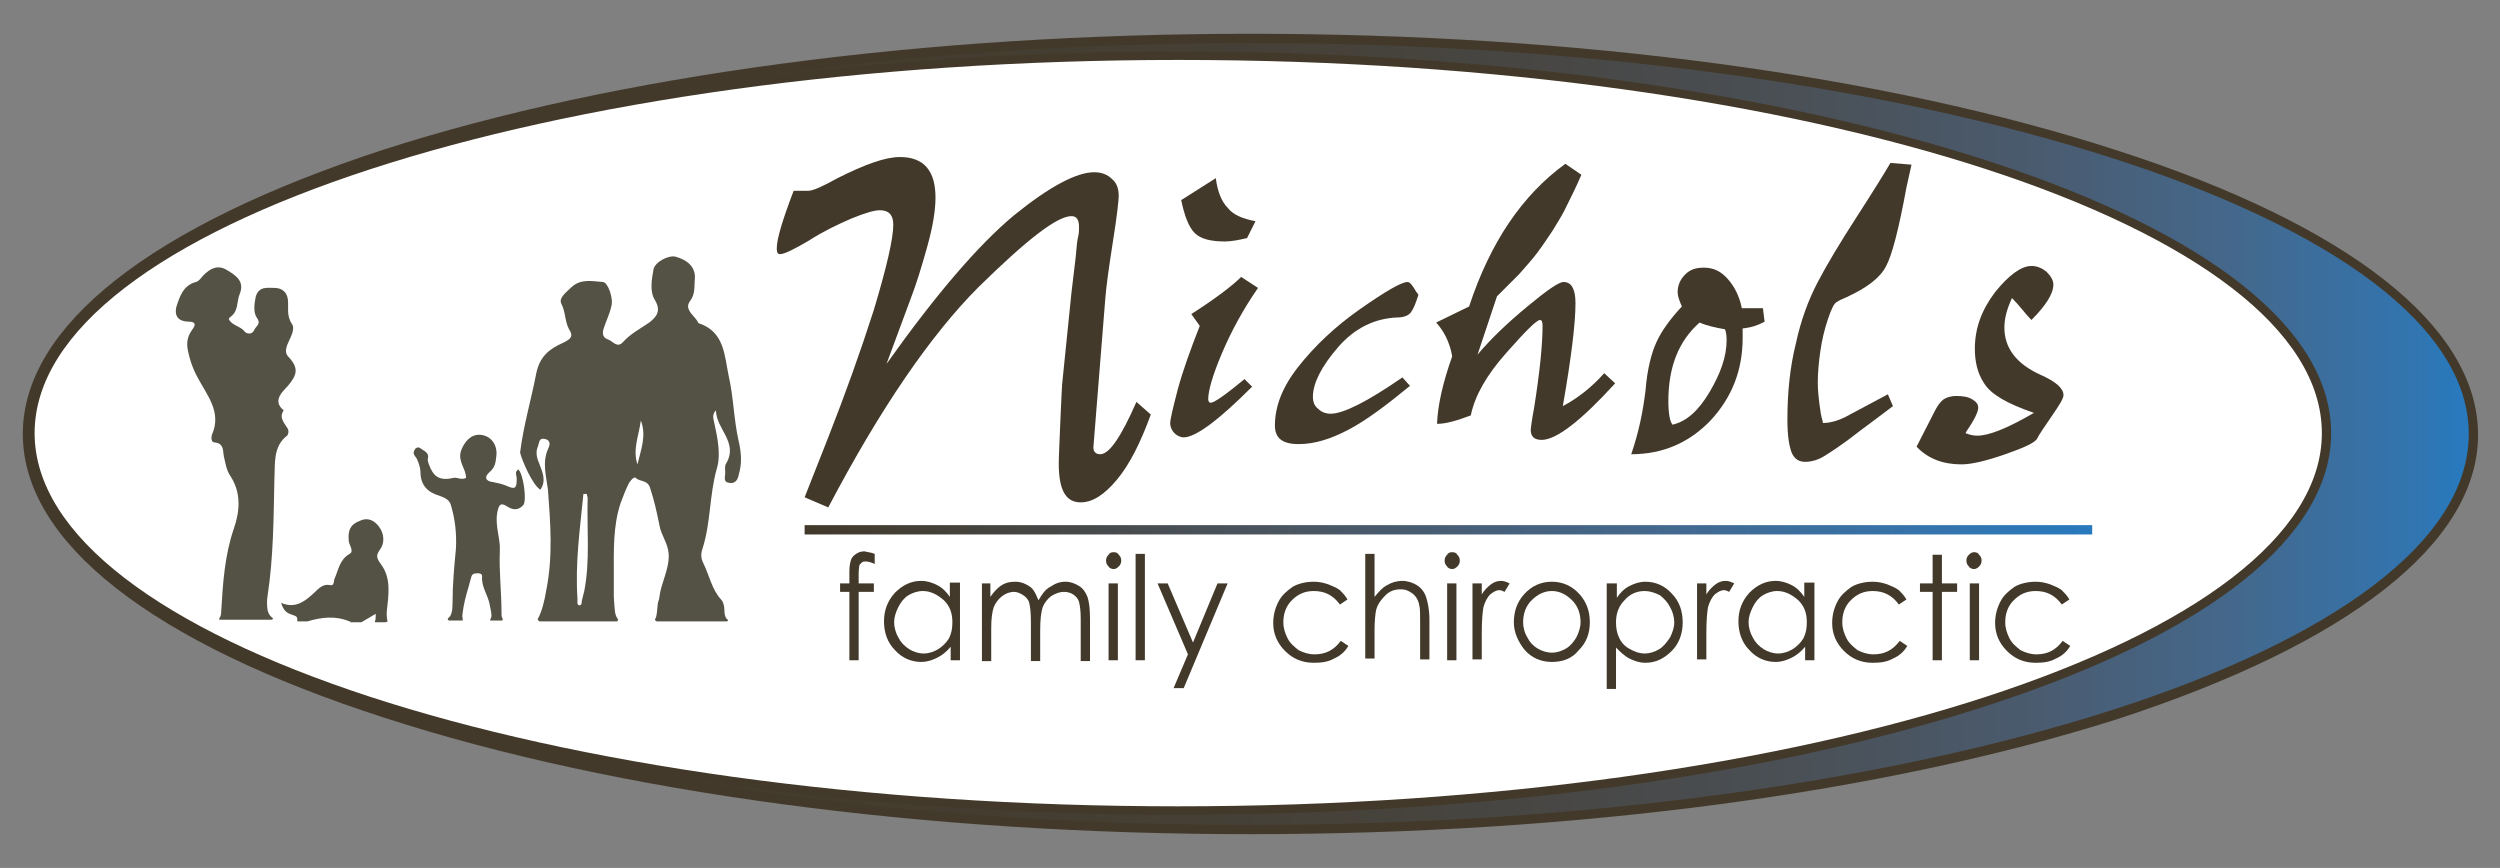
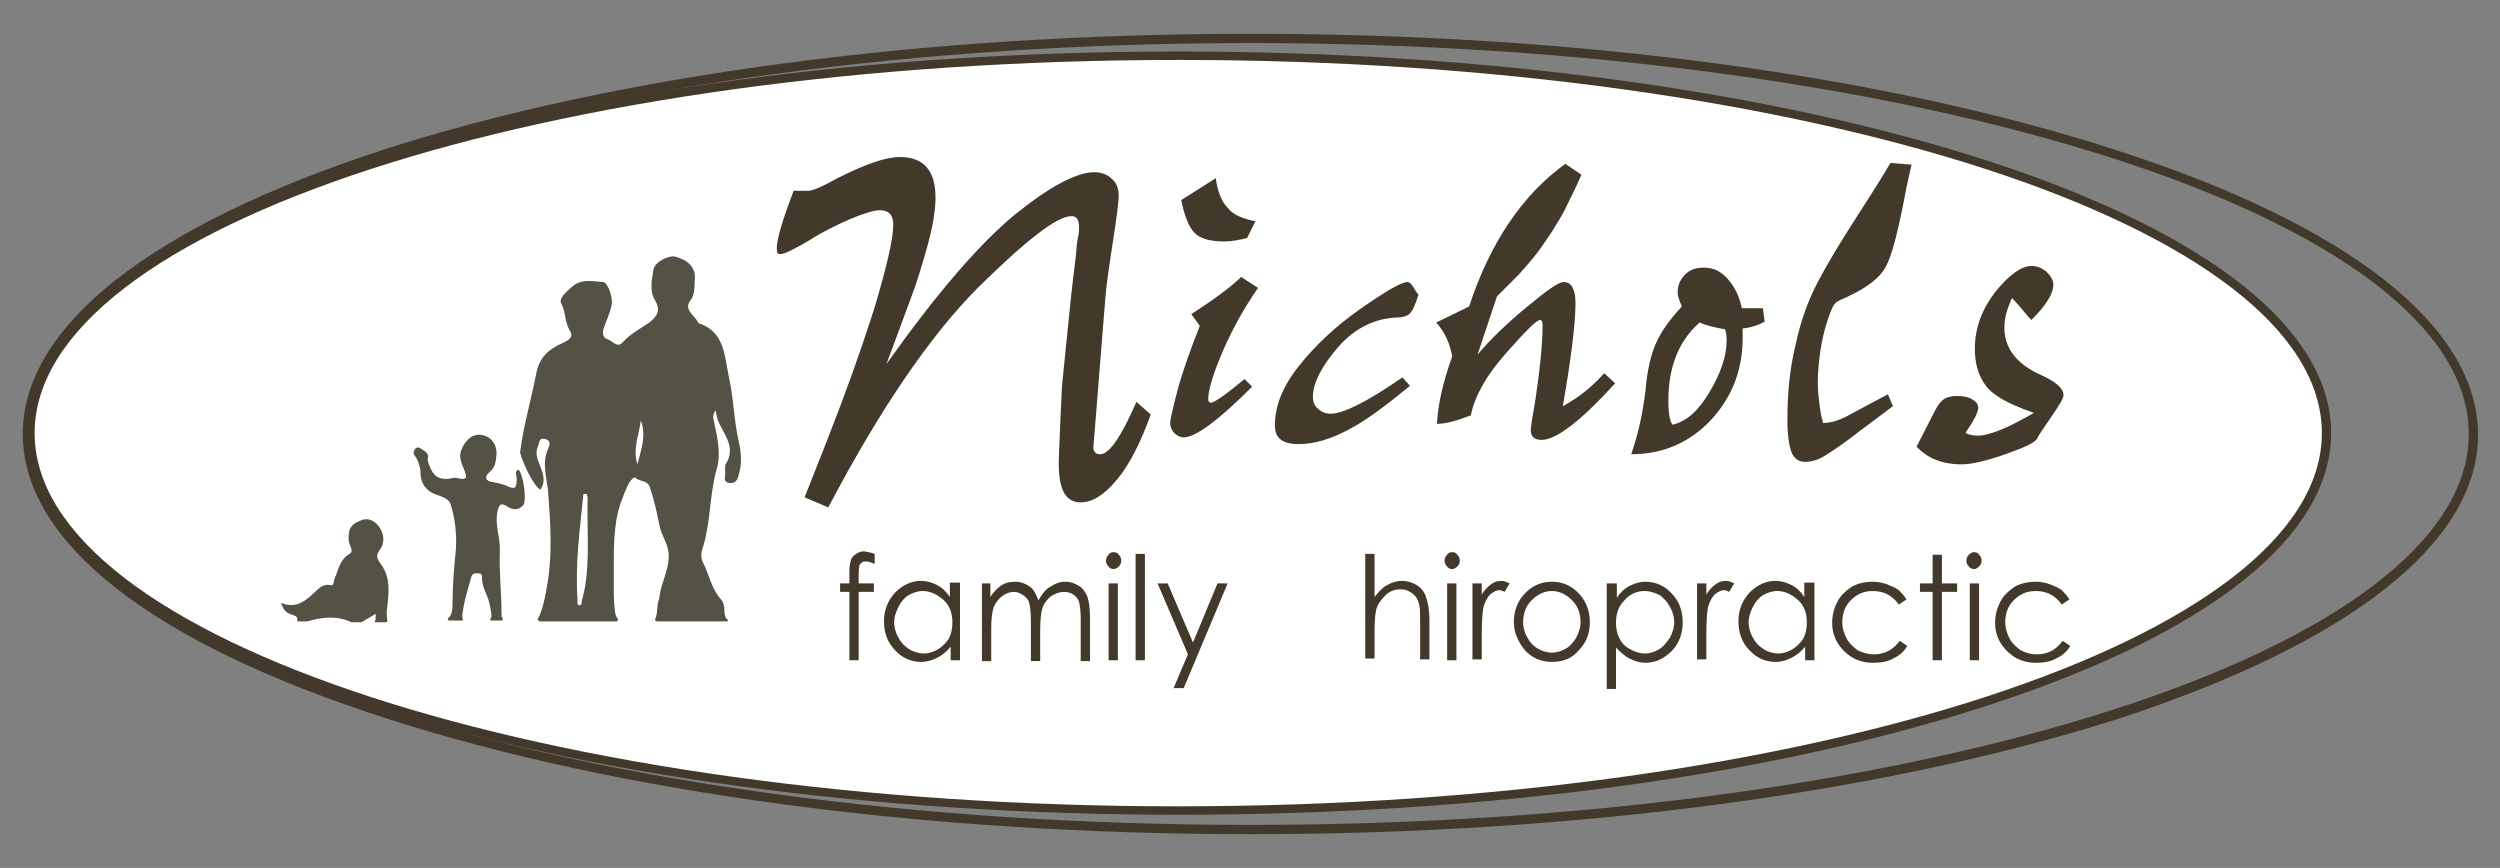
<svg xmlns="http://www.w3.org/2000/svg" xmlns:xlink="http://www.w3.org/1999/xlink" version="1.1" id="Layer_1" x="0px" y="0px" viewBox="0 0 296.1 102.8" style="enable-background:new 0 0 296.1 102.8;" xml:space="preserve">
  <rect x="0" y="0" width="296.1" height="102.8" fill="#808080" stroke="none" />
  <style type="text/css">
	.st0{clip-path:url(#SVGID_00000027569378789462705570000014179394431032890770_);}
	.st1{fill:url(#SVGID_00000163065763588500589660000009916284987100566975_);}
	.st2{fill:#42392A;}
	.st3{fill:#FFFFFF;}
	.st4{clip-path:url(#SVGID_00000045613946575102588580000001127195965042060723_);}
	.st5{fill:url(#SVGID_00000090289320940736051540000000425365879521336718_);}
	.st6{fill:#545245;}
</style>
  <g>
    <g>
      <defs>
        <path id="SVGID_1_" d="M148.1,98.3c80,0,144.8-21,144.8-46.9c0-25.9-64.8-46.9-144.8-46.9c-80,0-144.8,21-144.8,46.9     C3.2,77.3,68.1,98.3,148.1,98.3" />
      </defs>
      <clipPath id="SVGID_00000083082896842130557740000010433761429215502210_">
        <use xlink:href="#SVGID_1_" style="overflow:visible;" />
      </clipPath>
      <g style="clip-path:url(#SVGID_00000083082896842130557740000010433761429215502210_);">
        <linearGradient id="SVGID_00000163038286645435558260000005244501300171392938_" gradientUnits="userSpaceOnUse" x1="0" y1="360" x2="1" y2="360" gradientTransform="matrix(290.769 0 0 -290.769 2.102 104776.219)">
          <stop offset="0" style="stop-color:#42392A" />
          <stop offset="0.268" style="stop-color:#433A2C" />
          <stop offset="0.418" style="stop-color:#443D31" />
          <stop offset="0.539" style="stop-color:#46423A" />
          <stop offset="0.644" style="stop-color:#484847" />
          <stop offset="0.738" style="stop-color:#4A5158" />
          <stop offset="0.826" style="stop-color:#4A5B6F" />
          <stop offset="0.908" style="stop-color:#44688C" />
          <stop offset="0.984" style="stop-color:#3175B1" />
          <stop offset="1" style="stop-color:#2879BD" />
        </linearGradient>
-         <rect x="2.7" y="5" style="fill:url(#SVGID_00000163038286645435558260000005244501300171392938_);" width="872.3" height="872.3" />
      </g>
    </g>
    <path class="st2" d="M148.1,98.8c-38.7,0-75.2-4.9-102.6-13.8C17.9,76.1,2.7,64.2,2.7,51.4c0-12.8,15.2-24.7,42.8-33.7   C72.9,8.9,109.3,4,148.1,4c38.7,0,75.2,4.9,102.6,13.8c27.6,8.9,42.8,20.9,42.8,33.7c0,12.8-15.2,24.7-42.8,33.7   C223.2,93.9,186.8,98.8,148.1,98.8z M148.1,5.1C68.5,5.1,3.8,25.8,3.8,51.4s64.7,46.3,144.3,46.3c79.6,0,144.3-20.8,144.3-46.3   S227.6,5.1,148.1,5.1z" />
    <path class="st3" d="M139.6,96c75.1,0,136-20,136-44.7s-60.9-44.7-136-44.7c-75.1,0-136,20-136,44.7S64.5,96,139.6,96" />
    <path class="st2" d="M139.6,96.5c-36.4,0-70.6-4.7-96.3-13.1C17.3,74.9,3.1,63.5,3.1,51.3s14.3-23.6,40.2-32.1   C69,10.7,103.2,6.1,139.6,6.1c36.4,0,70.6,4.7,96.3,13.1c25.9,8.5,40.2,19.9,40.2,32.1s-14.3,23.6-40.2,32.1   C210.1,91.9,175.9,96.5,139.6,96.5z M139.6,7.1C64.9,7.1,4.1,26.9,4.1,51.3c0,24.3,60.7,44.2,135.4,44.2S275,75.6,275,51.3   C275,26.9,214.2,7.1,139.6,7.1z" />
    <path class="st2" d="M136.3,49.1c-1.2,3.3-2.5,5.9-4,7.7c-1.5,1.8-2.9,2.7-4.3,2.7c-1.8,0-2.6-1.5-2.6-4.6c0-0.9,0.1-2.7,0.2-5.3   c0.1-2.6,0.2-4,0.2-4.1l1.1-10.8l0.5-4.2c0.1-1.3,0.2-2.1,0.3-2.5c0.1-0.4,0.1-0.7,0.1-1.1c0-0.9-0.3-1.3-0.9-1.3   c-1.7,0-5.3,2.8-11,8.4c-5.6,5.6-11.6,14.3-17.8,26.1l-2.8-1.2l2.8-7.1c2-5.1,3.8-10.1,5.4-15.1c1.5-5,2.3-8.4,2.3-10.1   c0-1.1-0.5-1.7-1.6-1.7c-0.6,0-1.7,0.3-3.4,1c-1.6,0.7-3.3,1.5-5,2.6c-1.7,1-2.9,1.6-3.4,1.6c-0.3,0-0.4-0.2-0.4-0.7   c0-1.1,0.7-3.4,2-6.8h1.7c0.6,0,1.7-0.5,3.5-1.5c3.2-1.6,5.6-2.5,7.4-2.5c2.8,0,4.2,1.6,4.2,4.8c0,1.5-0.3,3.4-1,5.9   c-0.7,2.5-1.3,4.4-1.8,5.7l-3,8.1c5.9-8.3,10.9-14.1,15.1-17.6c4.2-3.4,7.4-5.1,9.5-5.1c0.9,0,1.6,0.3,2.1,0.8   c0.6,0.5,0.8,1.2,0.8,2c0,0.5-0.2,2.4-0.7,5.5c-0.5,3.2-0.8,5.4-0.9,6.8L129.5,53c0,0.5,0.3,0.8,0.8,0.8c1.1,0,2.5-2.1,4.3-6.2   L136.3,49.1z" />
    <path class="st2" d="M149,34.1c-1.8,2.6-3.2,5.2-4.3,7.8c-1.1,2.6-1.6,4.4-1.6,5.4c0,0.2,0.1,0.4,0.3,0.4c0.4,0,1.7-0.9,4-2.8   l0.9,0.9c-4,4-6.7,6-8.1,6c-0.4,0-0.8-0.2-1.1-0.5c-0.3-0.3-0.5-0.7-0.5-1.2c0-0.4,0.3-1.7,0.9-4c0.6-2.2,1.5-4.7,2.6-7.5l-1-1.4   c2.8-1.8,4.8-3.3,5.9-4.4L149,34.1z M148.7,26.2l-1,2c-0.9,0.2-1.8,0.4-2.6,0.4c-1.7,0-2.9-0.3-3.6-1c-0.7-0.7-1.2-2-1.6-3.9   l4.1-2.6c0.2,1.6,0.7,2.8,1.4,3.5C146,25.4,147.1,25.9,148.7,26.2z" />
    <path class="st2" d="M168,34.9c-0.3,1-0.6,1.7-0.9,2.1c-0.3,0.4-0.9,0.6-1.6,0.6c-2.6,0.1-5,1.2-7,3.5c-2,2.3-3,4.3-3,5.9   c0,0.6,0.2,1.1,0.6,1.4c0.4,0.4,0.9,0.6,1.5,0.6c1.5,0,4.3-1.4,8.5-4.3l0.9,1c-2.8,2.3-5.2,4.1-7.3,5.2c-2.1,1.1-4,1.7-5.9,1.7   c-1.9,0-2.8-0.7-2.8-2.2c0-2.3,0.9-4.6,2.8-7c1.9-2.4,4.3-4.7,7.3-6.8c3-2.1,4.9-3.2,5.6-3.2c0.3,0,0.6,0.4,1,1.1L168,34.9z" />
    <path class="st2" d="M191.3,45.4c-4.1,4.5-7,6.7-8.7,6.7c-0.9,0-1.3-0.4-1.3-1.2c0-0.1,0.1-1,0.4-2.6c0.7-4.4,1-7.6,1-9.7   c0-0.5-0.1-0.7-0.3-0.7c-0.4,0-1.7,1.3-4,3.9c-2.3,2.6-3.7,5-4.2,7.4c-1.6,0.6-2.9,1-4,1c0.1-2.3,0.7-4.9,1.8-8c-0.3-1.7-1-3-1.9-4   l3.9-1.9c2.5-7.6,6.3-13.2,11.4-16.9l1.9,1.3c-0.6,1.4-1.2,2.6-1.7,3.6c-0.5,1.1-1.1,2-1.7,3c-0.6,0.9-1.2,1.8-1.8,2.6   c-0.6,0.8-1.4,1.7-2.2,2.6l-2.6,2.6l-2.3,6.9c1.6-1.9,3.6-3.8,5.9-5.7c2.3-1.9,3.7-2.9,4.3-2.9c0.9,0,1.4,0.8,1.4,2.5   c0,2.4-0.5,6.5-1.5,12.2c1.7-0.9,3.4-2.2,4.9-3.9L191.3,45.4z" />
    <path class="st2" d="M209,38.1c-0.7,0.4-1.6,0.7-2.6,0.8V40c0,3.9-1.3,7.1-3.8,9.8c-2.5,2.6-5.6,4-9.4,4c0.9-2.6,1.4-5.1,1.7-7.6   c0.2-2.5,0.7-4.4,1.3-5.7c0.6-1.3,1.6-2.7,3-4.2c-0.3-0.7-0.5-1.2-0.5-1.7c0-0.8,0.3-1.5,0.9-2.1c0.6-0.6,1.3-0.8,2.2-0.8   c1.1,0,2,0.4,2.8,1.3c0.8,0.9,1.4,2,1.7,3.5h2.5L209,38.1z M198.1,50.3c1.7-0.4,3.1-1.7,4.4-3.9c1.3-2.2,2-4.2,2-6.1   c0-0.7-0.1-1.1-0.2-1.3c-1.1-0.2-2.1-0.4-3-0.8c-2.5,2.2-3.7,5.3-3.7,9.3C197.6,49,197.8,50,198.1,50.3z" />
    <path class="st2" d="M226.4,19.5l-0.6,2.7c-0.9,4.9-1.7,8-2.4,9.3c-0.7,1.4-2.3,2.6-4.7,3.7c-0.5,0.2-0.9,0.4-1.2,0.6   c-0.3,0.2-0.6,0.8-1,2c-0.4,1.2-0.7,2.4-0.9,3.8c-0.2,1.4-0.3,2.6-0.3,3.7c0,1,0.1,1.8,0.2,2.6c0.1,0.8,0.2,1.4,0.3,1.7   c0.1,0.3,0.1,0.5,0.1,0.5c0.9,0,2-0.3,3.2-1l4.5-2.4l0.6,1.4c-0.8,0.6-2.1,1.6-4,3c-1.9,1.5-3.3,2.4-4.1,2.9   c-0.8,0.5-1.6,0.7-2.3,0.7c-0.8,0-1.3-0.4-1.6-1.1c-0.3-0.8-0.5-2-0.5-3.9c0-3.2,0.3-6.2,1-9c0.6-2.8,1.5-5.2,2.6-7.3   c1.1-2.1,2.6-4.6,4.6-7.7c2-3.1,3.3-5.2,4-6.4L226.4,19.5z" />
    <path class="st2" d="M238.3,35.3c-0.6,1.3-0.9,2.4-0.9,3.5c0,2.4,1.4,4.3,4.3,5.6c1.8,0.8,2.7,1.6,2.7,2.4c0,0.4-0.5,1.2-1.4,2.5   c-0.9,1.3-1.5,2.2-1.7,2.6c-0.2,0.5-1.5,1.1-3.8,1.9c-2.3,0.8-4,1.2-5.2,1.2c-2.2,0-4-0.7-5.3-2.1l2.2-4.3c0.3-0.6,0.7-1.1,1-1.3   c0.3-0.2,0.8-0.4,1.5-0.4c0.8,0,1.4,0.1,1.9,0.4c0.5,0.3,0.7,0.6,0.7,1c0,0.5-0.5,1.5-1.4,2.8l-0.1,0.2c0.5,0.2,0.9,0.3,1.4,0.3   c1.4,0,3.6-0.9,6.7-2.7c-3.2-1.1-5.1-2.2-5.9-3.5c-0.8-1.2-1.1-2.6-1.1-4.1c0-2.4,0.8-4.6,2.4-6.7c1.6-2,3.1-3.1,4.3-3.1   c0.6,0,1.2,0.2,1.8,0.7c0.5,0.5,0.8,1,0.8,1.5c0,1.1-0.9,2.5-2.6,4.2C239.9,37.2,239.2,36.2,238.3,35.3z" />
    <path class="st2" d="M103.6,65.6v1.2c-0.4-0.2-0.8-0.3-1-0.3c-0.2,0-0.4,0-0.5,0.1c-0.1,0.1-0.2,0.2-0.3,0.3c0,0.1-0.1,0.4-0.1,1   l0,1.2h1.8v1h-1.8l0,8.1h-1.1v-8.1h-1.1v-1h1.1v-1.4c0-0.7,0.1-1.1,0.2-1.4c0.1-0.3,0.3-0.5,0.6-0.7c0.3-0.2,0.6-0.3,1-0.3   C102.7,65.4,103.1,65.4,103.6,65.6z" />
    <path class="st2" d="M113.7,69.1v9.1h-1.1v-1.6c-0.5,0.6-1,1-1.6,1.3c-0.6,0.3-1.2,0.5-1.9,0.5c-1.2,0-2.3-0.5-3.1-1.4   c-0.9-0.9-1.3-2.1-1.3-3.4c0-1.3,0.4-2.4,1.3-3.4c0.9-0.9,1.9-1.4,3.1-1.4c0.7,0,1.3,0.2,1.9,0.5c0.6,0.3,1.1,0.8,1.5,1.4v-1.7   H113.7z M109.3,70c-0.6,0-1.2,0.2-1.7,0.5c-0.5,0.3-0.9,0.8-1.2,1.4c-0.3,0.6-0.5,1.2-0.5,1.8c0,0.6,0.2,1.3,0.5,1.8   c0.3,0.6,0.7,1,1.3,1.4c0.5,0.3,1.1,0.5,1.7,0.5c0.6,0,1.2-0.2,1.7-0.5c0.5-0.3,1-0.8,1.3-1.3c0.3-0.6,0.4-1.2,0.4-1.9   c0-1.1-0.3-1.9-1-2.6C111,70.4,110.2,70,109.3,70z" />
    <path class="st2" d="M116.2,69.1h1.1v1.6c0.4-0.6,0.8-1,1.2-1.3c0.6-0.4,1.1-0.5,1.8-0.5c0.4,0,0.8,0.1,1.2,0.3   c0.4,0.2,0.7,0.4,0.9,0.7c0.2,0.3,0.4,0.7,0.6,1.2c0.4-0.7,0.8-1.3,1.4-1.6c0.6-0.4,1.1-0.6,1.8-0.6c0.6,0,1.1,0.2,1.6,0.5   c0.5,0.3,0.8,0.8,1,1.3c0.2,0.6,0.3,1.4,0.3,2.6v5H128v-5c0-1-0.1-1.6-0.2-2c-0.1-0.4-0.4-0.7-0.7-0.9c-0.3-0.2-0.7-0.3-1.1-0.3   c-0.5,0-1,0.2-1.5,0.5c-0.4,0.3-0.8,0.8-1,1.3c-0.2,0.6-0.3,1.5-0.3,2.8v3.6h-1.1v-4.7c0-1.1-0.1-1.8-0.2-2.2   c-0.1-0.4-0.4-0.7-0.7-0.9c-0.3-0.2-0.7-0.4-1.1-0.4c-0.5,0-1,0.2-1.4,0.5c-0.4,0.3-0.8,0.8-1,1.3c-0.2,0.6-0.3,1.4-0.3,2.5v3.9   h-1.1V69.1z" />
    <path class="st2" d="M131.9,65.4c0.3,0,0.5,0.1,0.6,0.3c0.2,0.2,0.3,0.4,0.3,0.7c0,0.3-0.1,0.5-0.3,0.7c-0.2,0.2-0.4,0.3-0.6,0.3   c-0.2,0-0.5-0.1-0.6-0.3c-0.2-0.2-0.3-0.4-0.3-0.7c0-0.3,0.1-0.5,0.3-0.7C131.4,65.5,131.6,65.4,131.9,65.4z M131.3,69.1h1.1v9.1   h-1.1V69.1z" />
    <path class="st2" d="M134.5,65.6h1.1v12.6h-1.1V65.6z" />
    <path class="st2" d="M137.1,69.1h1.2l3,7l2.9-7h1.2l-5.2,12.4h-1.2l1.7-4L137.1,69.1z" />
-     <path class="st2" d="M159.6,71l-0.9,0.6c-0.8-1.1-1.8-1.6-3.1-1.6c-1.1,0-1.9,0.4-2.6,1.1c-0.7,0.7-1,1.6-1,2.6   c0,0.7,0.2,1.3,0.5,1.9c0.3,0.6,0.8,1,1.3,1.4c0.6,0.3,1.2,0.5,1.9,0.5c1.3,0,2.3-0.5,3.1-1.6l0.9,0.6c-0.4,0.7-1,1.2-1.7,1.5   c-0.7,0.4-1.5,0.5-2.4,0.5c-1.4,0-2.5-0.5-3.4-1.4c-0.9-0.9-1.4-2-1.4-3.3c0-0.9,0.2-1.7,0.6-2.5c0.4-0.8,1-1.3,1.7-1.8   c0.7-0.4,1.6-0.6,2.5-0.6c0.6,0,1.1,0.1,1.7,0.3c0.5,0.2,1,0.4,1.4,0.7C159,70.2,159.3,70.5,159.6,71z" />
    <path class="st2" d="M161.7,65.6h1.1v5.1c0.5-0.6,0.9-1.1,1.5-1.4c0.5-0.3,1.1-0.5,1.8-0.5c0.6,0,1.2,0.2,1.7,0.5   c0.5,0.3,0.9,0.8,1.1,1.4c0.2,0.6,0.4,1.5,0.4,2.7v4.7h-1.1v-4.3c0-1,0-1.8-0.1-2.1c-0.1-0.6-0.4-1.1-0.8-1.4   c-0.4-0.3-0.8-0.5-1.4-0.5c-0.7,0-1.3,0.2-1.8,0.7c-0.5,0.5-0.9,1-1.1,1.7c-0.1,0.4-0.2,1.3-0.2,2.5v3.3h-1.1V65.6z" />
    <path class="st2" d="M172,65.4c0.3,0,0.5,0.1,0.6,0.3c0.2,0.2,0.3,0.4,0.3,0.7c0,0.3-0.1,0.5-0.3,0.7c-0.2,0.2-0.4,0.3-0.6,0.3   c-0.2,0-0.5-0.1-0.6-0.3c-0.2-0.2-0.3-0.4-0.3-0.7c0-0.3,0.1-0.5,0.3-0.7C171.5,65.5,171.7,65.4,172,65.4z M171.4,69.1h1.1v9.1   h-1.1V69.1z" />
    <path class="st2" d="M174.4,69.1h1.1v1.3c0.3-0.5,0.7-0.9,1.1-1.2c0.4-0.3,0.8-0.4,1.2-0.4c0.3,0,0.6,0.1,1,0.3l-0.6,1   c-0.2-0.1-0.4-0.2-0.6-0.2c-0.4,0-0.7,0.2-1.1,0.5c-0.3,0.3-0.6,0.8-0.8,1.5c-0.1,0.5-0.2,1.6-0.2,3.1v3.1h-1.1V69.1z" />
    <path class="st2" d="M183.8,68.9c1.3,0,2.4,0.5,3.3,1.5c0.8,0.9,1.2,2,1.2,3.3c0,1.3-0.4,2.4-1.3,3.3c-0.8,1-1.9,1.4-3.2,1.4   c-1.3,0-2.4-0.5-3.2-1.4c-0.8-1-1.3-2.1-1.3-3.3c0-1.3,0.4-2.4,1.2-3.3C181.4,69.4,182.5,68.9,183.8,68.9z M183.8,70   c-0.9,0-1.7,0.4-2.4,1.1c-0.7,0.7-1,1.6-1,2.6c0,0.7,0.2,1.3,0.5,1.8c0.3,0.6,0.7,1,1.2,1.3c0.5,0.3,1.1,0.5,1.7,0.5   s1.2-0.2,1.7-0.5c0.5-0.3,0.9-0.8,1.2-1.3c0.3-0.6,0.5-1.2,0.5-1.8c0-1-0.3-1.9-1-2.6C185.5,70.4,184.7,70,183.8,70z" />
    <path class="st2" d="M190.4,69.1h1.1v1.7c0.4-0.6,0.9-1.1,1.5-1.4c0.6-0.3,1.2-0.5,1.9-0.5c1.2,0,2.3,0.5,3.1,1.4   c0.9,0.9,1.3,2.1,1.3,3.4c0,1.3-0.4,2.5-1.3,3.4c-0.9,0.9-1.9,1.4-3.1,1.4c-0.7,0-1.3-0.2-1.9-0.5c-0.6-0.3-1.1-0.8-1.6-1.3v4.9   h-1.1V69.1z M194.8,70c-1,0-1.8,0.4-2.4,1.1c-0.7,0.7-1,1.6-1,2.6c0,0.7,0.1,1.3,0.4,1.9c0.3,0.6,0.7,1,1.3,1.3   c0.5,0.3,1.1,0.5,1.7,0.5c0.6,0,1.2-0.2,1.7-0.5c0.5-0.3,0.9-0.8,1.3-1.4c0.3-0.6,0.5-1.2,0.5-1.8c0-0.6-0.2-1.3-0.5-1.8   c-0.3-0.6-0.7-1-1.2-1.4C196,70.2,195.4,70,194.8,70z" />
    <path class="st2" d="M201,69.1h1.1v1.3c0.3-0.5,0.7-0.9,1.1-1.2c0.4-0.3,0.8-0.4,1.2-0.4c0.3,0,0.6,0.1,1,0.3l-0.6,1   c-0.2-0.1-0.4-0.2-0.6-0.2c-0.4,0-0.7,0.2-1.1,0.5c-0.3,0.3-0.6,0.8-0.8,1.5c-0.1,0.5-0.2,1.6-0.2,3.1v3.1H201V69.1z" />
    <path class="st2" d="M214.9,69.1v9.1h-1.1v-1.6c-0.5,0.6-1,1-1.6,1.3c-0.6,0.3-1.2,0.5-1.9,0.5c-1.2,0-2.3-0.5-3.1-1.4   c-0.9-0.9-1.3-2.1-1.3-3.4c0-1.3,0.4-2.4,1.3-3.4c0.9-0.9,1.9-1.4,3.1-1.4c0.7,0,1.3,0.2,1.9,0.5c0.6,0.3,1.1,0.8,1.5,1.4v-1.7   H214.9z M210.5,70c-0.6,0-1.2,0.2-1.7,0.5c-0.5,0.3-0.9,0.8-1.2,1.4c-0.3,0.6-0.5,1.2-0.5,1.8c0,0.6,0.2,1.3,0.5,1.8   c0.3,0.6,0.7,1,1.3,1.4c0.5,0.3,1.1,0.5,1.7,0.5c0.6,0,1.2-0.2,1.7-0.5c0.5-0.3,1-0.8,1.3-1.3c0.3-0.6,0.4-1.2,0.4-1.9   c0-1.1-0.3-1.9-1-2.6C212.2,70.4,211.4,70,210.5,70z" />
    <path class="st2" d="M225.8,71l-0.9,0.6c-0.8-1.1-1.8-1.6-3.1-1.6c-1.1,0-1.9,0.4-2.6,1.1c-0.7,0.7-1,1.6-1,2.6   c0,0.7,0.2,1.3,0.5,1.9c0.3,0.6,0.8,1,1.3,1.4c0.6,0.3,1.2,0.5,1.9,0.5c1.3,0,2.3-0.5,3.1-1.6l0.9,0.6c-0.4,0.7-1,1.2-1.7,1.5   c-0.7,0.4-1.5,0.5-2.4,0.5c-1.4,0-2.5-0.5-3.4-1.4c-0.9-0.9-1.4-2-1.4-3.3c0-0.9,0.2-1.7,0.6-2.5c0.4-0.8,1-1.3,1.7-1.8   c0.7-0.4,1.6-0.6,2.5-0.6c0.6,0,1.1,0.1,1.7,0.3c0.5,0.2,1,0.4,1.4,0.7C225.2,70.2,225.5,70.5,225.8,71z" />
    <path class="st2" d="M228.9,65.7h1.1v3.4h1.8v1H230v8.1h-1.1v-8.1h-1.5v-1h1.5V65.7z" />
    <path class="st2" d="M233.8,65.4c0.3,0,0.5,0.1,0.6,0.3c0.2,0.2,0.3,0.4,0.3,0.7c0,0.3-0.1,0.5-0.3,0.7c-0.2,0.2-0.4,0.3-0.6,0.3   c-0.2,0-0.5-0.1-0.6-0.3c-0.2-0.2-0.3-0.4-0.3-0.7c0-0.3,0.1-0.5,0.3-0.7C233.4,65.5,233.6,65.4,233.8,65.4z M233.3,69.1h1.1v9.1   h-1.1V69.1z" />
    <path class="st2" d="M245.1,71l-0.9,0.6c-0.8-1.1-1.8-1.6-3.1-1.6c-1.1,0-1.9,0.4-2.6,1.1c-0.7,0.7-1,1.6-1,2.6   c0,0.7,0.2,1.3,0.5,1.9c0.3,0.6,0.8,1,1.3,1.4c0.6,0.3,1.2,0.5,1.9,0.5c1.3,0,2.3-0.5,3.1-1.6l0.9,0.6c-0.4,0.7-1,1.2-1.7,1.5   c-0.7,0.4-1.5,0.5-2.4,0.5c-1.4,0-2.5-0.5-3.4-1.4c-0.9-0.9-1.4-2-1.4-3.3c0-0.9,0.2-1.7,0.6-2.5c0.4-0.8,1-1.3,1.7-1.8   c0.7-0.4,1.6-0.6,2.5-0.6c0.6,0,1.1,0.1,1.7,0.3c0.5,0.2,1,0.4,1.4,0.7C244.5,70.2,244.8,70.5,245.1,71z" />
    <g>
      <defs>
        <rect id="SVGID_00000171699065174370876570000010335273968870178184_" x="95.3" y="61.8" width="152.8" height="1.5" />
      </defs>
      <clipPath id="SVGID_00000133493779637572967060000001250782335315756448_">
        <use xlink:href="#SVGID_00000171699065174370876570000010335273968870178184_" style="overflow:visible;" />
      </clipPath>
      <g style="clip-path:url(#SVGID_00000133493779637572967060000001250782335315756448_);">
        <linearGradient id="SVGID_00000062181160789685696260000002783099956494909581_" gradientUnits="userSpaceOnUse" x1="0" y1="360" x2="1" y2="360" gradientTransform="matrix(152.849 0 0 -152.849 95.039 55089.469)">
          <stop offset="0" style="stop-color:#42392A" />
          <stop offset="0.353" style="stop-color:#4A545E" />
          <stop offset="0.659" style="stop-color:#44688D" />
          <stop offset="0.882" style="stop-color:#3474AD" />
          <stop offset="1" style="stop-color:#2879BD" />
        </linearGradient>
-         <rect x="95" y="62.2" style="fill:url(#SVGID_00000062181160789685696260000002783099956494909581_);" width="152.8" height="1.5" />
      </g>
    </g>
    <g>
      <path class="st6" d="M64,58c0.7-1,0.3-2-0.1-3c-0.3-0.7-0.5-1.4-0.2-2.1c0.2-0.5,0.1-1.1,0.9-0.9c0.7,0.2,0.5,0.8,0.3,1.2    c-0.7,1.6-0.2,3.2,0,4.8c0.3,4,0.6,7.9-0.2,11.9c-0.2,1.2-0.5,2.5-1,3.4c-0.1,0.1,0.2,0.3,0.2,0.3h9.2c0,0,0.2-0.2,0-0.4    c-0.3-0.4-0.3-1.1-0.4-2.5c0-0.9,0-1.8,0-2.6c0-2.9-0.1-5.8,0.8-8.5c0.3-0.8,0.6-1.6,1-2.4c0.2-0.3,0.6-0.8,0.8-0.6    c0.5,0.5,1.4,0.2,1.7,1.2c0.5,1.5,0.8,2.9,1.1,4.4c0.2,1.2,1,2.1,1.1,3.4c0.1,1.8-0.9,3.4-1.1,5.1c0,0.3-0.2,0.6-0.2,0.9    c-0.1,0.9-0.1,1.4-0.3,1.7c-0.1,0.2,0.2,0.3,0.2,0.3h8.3c0,0,0.2-0.1,0.1-0.2c-0.3-0.2-0.4-0.6-0.4-1.1c0-0.4-0.1-1-0.4-1.3    c-1.1-1.2-1.4-2.9-2.1-4.3c-0.3-0.6-0.3-1.1-0.1-1.7c1-3.1,0.8-6.3,1.7-9.5c0.5-1.6,0.1-3.6-0.3-5.4c-0.1-0.5-0.3-1,0.2-1.5    c0,2.2,2.7,3.8,1.2,6.3c-0.2,0.3-0.1,0.7-0.1,1.1c0,0.5-0.3,1.1,0.5,1.2c0.7,0.1,1-0.4,1.1-1c0.4-1.3,0.3-2.6,0-3.9    c-0.6-2.6-0.6-5.2-1.2-7.8c-0.5-2.4-0.5-5.2-3.5-6.2c0,0-0.1,0-0.1-0.1c-0.4-0.8-1.7-1.5-1-2.5c0.7-0.9,0.5-1.8,0.6-2.7    c0.1-1.3-0.8-2.2-2.3-2.6c-0.8-0.2-2.4,0.6-2.6,1.5c-0.2,1.2-0.5,2.6,0.2,3.7c0.7,1.2,0.2,1.9-0.7,2.6c-1,0.7-2.2,1.3-3.1,2.3    c-0.7,0.8-1.2-0.1-1.8-0.3c-0.6-0.2-0.7-0.7-0.5-1.3c0.3-0.9,0.7-1.7,0.9-2.6c0.3-0.9-0.4-2.9-1-2.9c-1.3-0.1-2.6-0.4-3.7,0.6    c-0.6,0.6-1.6,1.3-1.2,2c0.5,1,0.4,2.1,0.9,3c0.6,0.9,0.1,1.2-0.7,1.6c-1.6,0.7-2.8,1.6-3.2,3.7c-0.6,3.1-1.5,6.1-1.9,9.3    C61.8,54.5,63.1,57.5,64,58z M75.9,49.8c0.7,1.8,0,3.5-0.4,5.2C74.9,53.2,75.7,51.5,75.9,49.8z M69.1,58.5c0.1,0,0.2,0,0.4,0    c0,0.2,0.1,0.3,0.1,0.5c-0.1,3.7,0.3,7.4-0.4,11c-0.1,0.4-0.2,0.8-0.3,1.2h0c0,0.2,0,0.5-0.3,0.5c-0.3-0.1-0.2-0.4-0.2-0.7    C68.1,66.7,68.7,62.6,69.1,58.5z" />
    </g>
    <g>
      <path class="st6" d="M49.8,55.9c0,1.5,0.8,2.4,2.2,2.8c0.5,0.2,1.2,0.4,1.4,1.1c0.5,1.7,0.7,3.4,0.6,5.2c-0.2,2.1-0.4,4.2-0.4,6.4    c0,0.9-0.1,1.5-0.5,1.8c-0.2,0.2,0.1,0.3,0.1,0.3h1.6c0,0,0-0.1,0-0.3c-0.1-0.2,0-0.6,0.1-1.3c0.2-1.2,0.6-2.3,0.9-3.5    c0.1-0.4,0.3-0.5,0.7-0.5c0.3,0,0.6,0,0.6,0.4c-0.1,1.2,0.7,2.2,0.9,3.3c0.2,1,0.3,1.4,0.1,1.7c-0.1,0.1,0,0.2,0,0.2h1.4    c0,0,0.1-0.2,0-0.3c-0.1-0.1-0.1-0.3-0.1-0.6c0-2.5-0.3-4.9-0.2-7.3c0.1-1.5-0.6-3-0.3-4.6c0.2-1,0.4-1.2,1.2-0.7    c0.6,0.4,1.3,0.5,1.9-0.2c0.4-0.6,0-3.6-0.6-4.2c-0.5,0.3-0.2,0.7-0.2,1.1c0,1.2-0.2,1.3-1.3,0.8c-0.5-0.2-1-0.3-1.5-0.4    c-0.9-0.1-1.1-0.6-0.4-1.2c0.7-0.6,0.7-1.2,0.8-2c0.1-1.3-0.7-2.3-1.9-2.4c-1.1-0.1-1.9,0.8-2.3,1.9c-0.4,1.3,0.6,2.1,0.6,3.2    c-0.6,0.3-1-0.1-1.5,0C52,57,51.3,56.4,50.8,55c-0.1-0.3-0.2-0.5-0.1-0.8c0.1-0.6-0.5-0.8-0.9-1.1c-0.2-0.2-0.6-0.1-0.7,0.2    c-0.3,0.5,0.1,0.7,0.3,1.1C49.6,54.9,49.8,55.4,49.8,55.9z" />
    </g>
    <g>
-       <path class="st6" d="M22.4,38.1c0.9,0,0.7,0.5,0.4,0.9c-0.5,0.7-0.7,1.3-0.6,2.2c0.2,1.2,0.6,2.4,1.2,3.5c1.1,2.1,2.9,4.1,1.7,6.8    c-0.1,0.3-0.1,0.9,0.3,0.9c1.1,0.1,1,0.9,1.1,1.6c0.2,0.8,0.3,1.7,0.8,2.4c1.3,2,1.1,4.2,0.4,6.2c-1.1,3.2-1.3,6.5-1.5,9.8    c0,0.4-0.1,0.7-0.2,0.8c-0.1,0.1,0,0.2,0,0.2h6.2c0,0,0.2-0.1,0.1-0.2c-0.3-0.2-0.5-0.5-0.6-0.9c-0.1-0.6-0.1-1.2,0-1.8    c0.7-4.6,0.7-9.2,0.8-13.8c0.1-1.7-0.2-3.8,1.5-5.1c0.2-0.2,0.2-0.6,0.1-0.8c-0.4-0.7-1.1-1.3-0.5-2.2c-1.5-1.2,0.1-2.4,0.5-2.9    c1.1-1.3,1.3-2.1,0.1-3.4c-0.4-0.4-0.4-0.8-0.2-1.4c0.3-0.8,1-1.8,0.6-2.5c-0.7-1-0.4-2-0.5-2.9c-0.1-0.9-0.7-1.4-1.6-1.4    c-0.9,0-1.8-0.2-2.2,1c-0.2,0.9-0.3,1.9,0.1,2.5c0.6,0.8-0.1,1-0.3,1.5c-0.2,0.5-0.8,0.5-1.1,0.2c-0.5-0.7-1.5-0.7-1.9-1.5    c0,0,0.1-0.2,0.1-0.2c1.1-0.7,0.8-1.9,1.2-2.8c0.6-1.5-0.5-2.2-1.5-2.8c-1.1-0.7-2-0.2-2.8,0.6c-0.3,0.3-0.5,0.7-0.9,0.8    c-1.5,0.4-1.9,1.7-2.3,2.9C20.6,37.5,21.2,38.1,22.4,38.1z" />
-     </g>
+       </g>
    <path class="st6" d="M45.8,72.5c0.2-1.9,0.6-4-0.7-5.7c-0.5-0.7-0.6-1-0.1-1.7c0.6-0.8,0.5-1.9-0.1-2.7c-0.5-0.7-1.3-1.2-2.3-0.7   c-1.1,0.4-1.4,1.1-1.3,2.3c0,0.5,0.7,1.3,0.1,1.6c-1.2,0.7-1.3,1.9-1.8,3c-0.1,0.3,0,0.8-0.5,0.7c-1-0.2-1.5,0.6-2.1,1.1   c-1,0.9-2.1,1.7-3.7,1c0.2,0.7,0.5,1.1,1,1.3c0.4,0.2,1,0.2,0.9,0.7c0,0.1,0,0.2,0.1,0.2c0.4,0,1,0,1,0c0,0,0,0,0,0c0,0,0,0,0.1,0   c0,0,0,0,0,0s0,0,0,0c1.7-0.5,3.3-0.7,5,0l0,0l0,0c0,0,0,0,0.1,0c0,0,0,0,0,0l0,0.1H43c-0.1,0-0.1,0-0.2,0c0.7-0.4,1.2-0.7,1.7-1   c0,0.5,0,0.7-0.1,0.9c0,0,0,0.1,0,0.1h1.3c0,0,0.2-0.1,0.2-0.1C45.8,73.1,45.8,72.9,45.8,72.5z" />
  </g>
</svg>